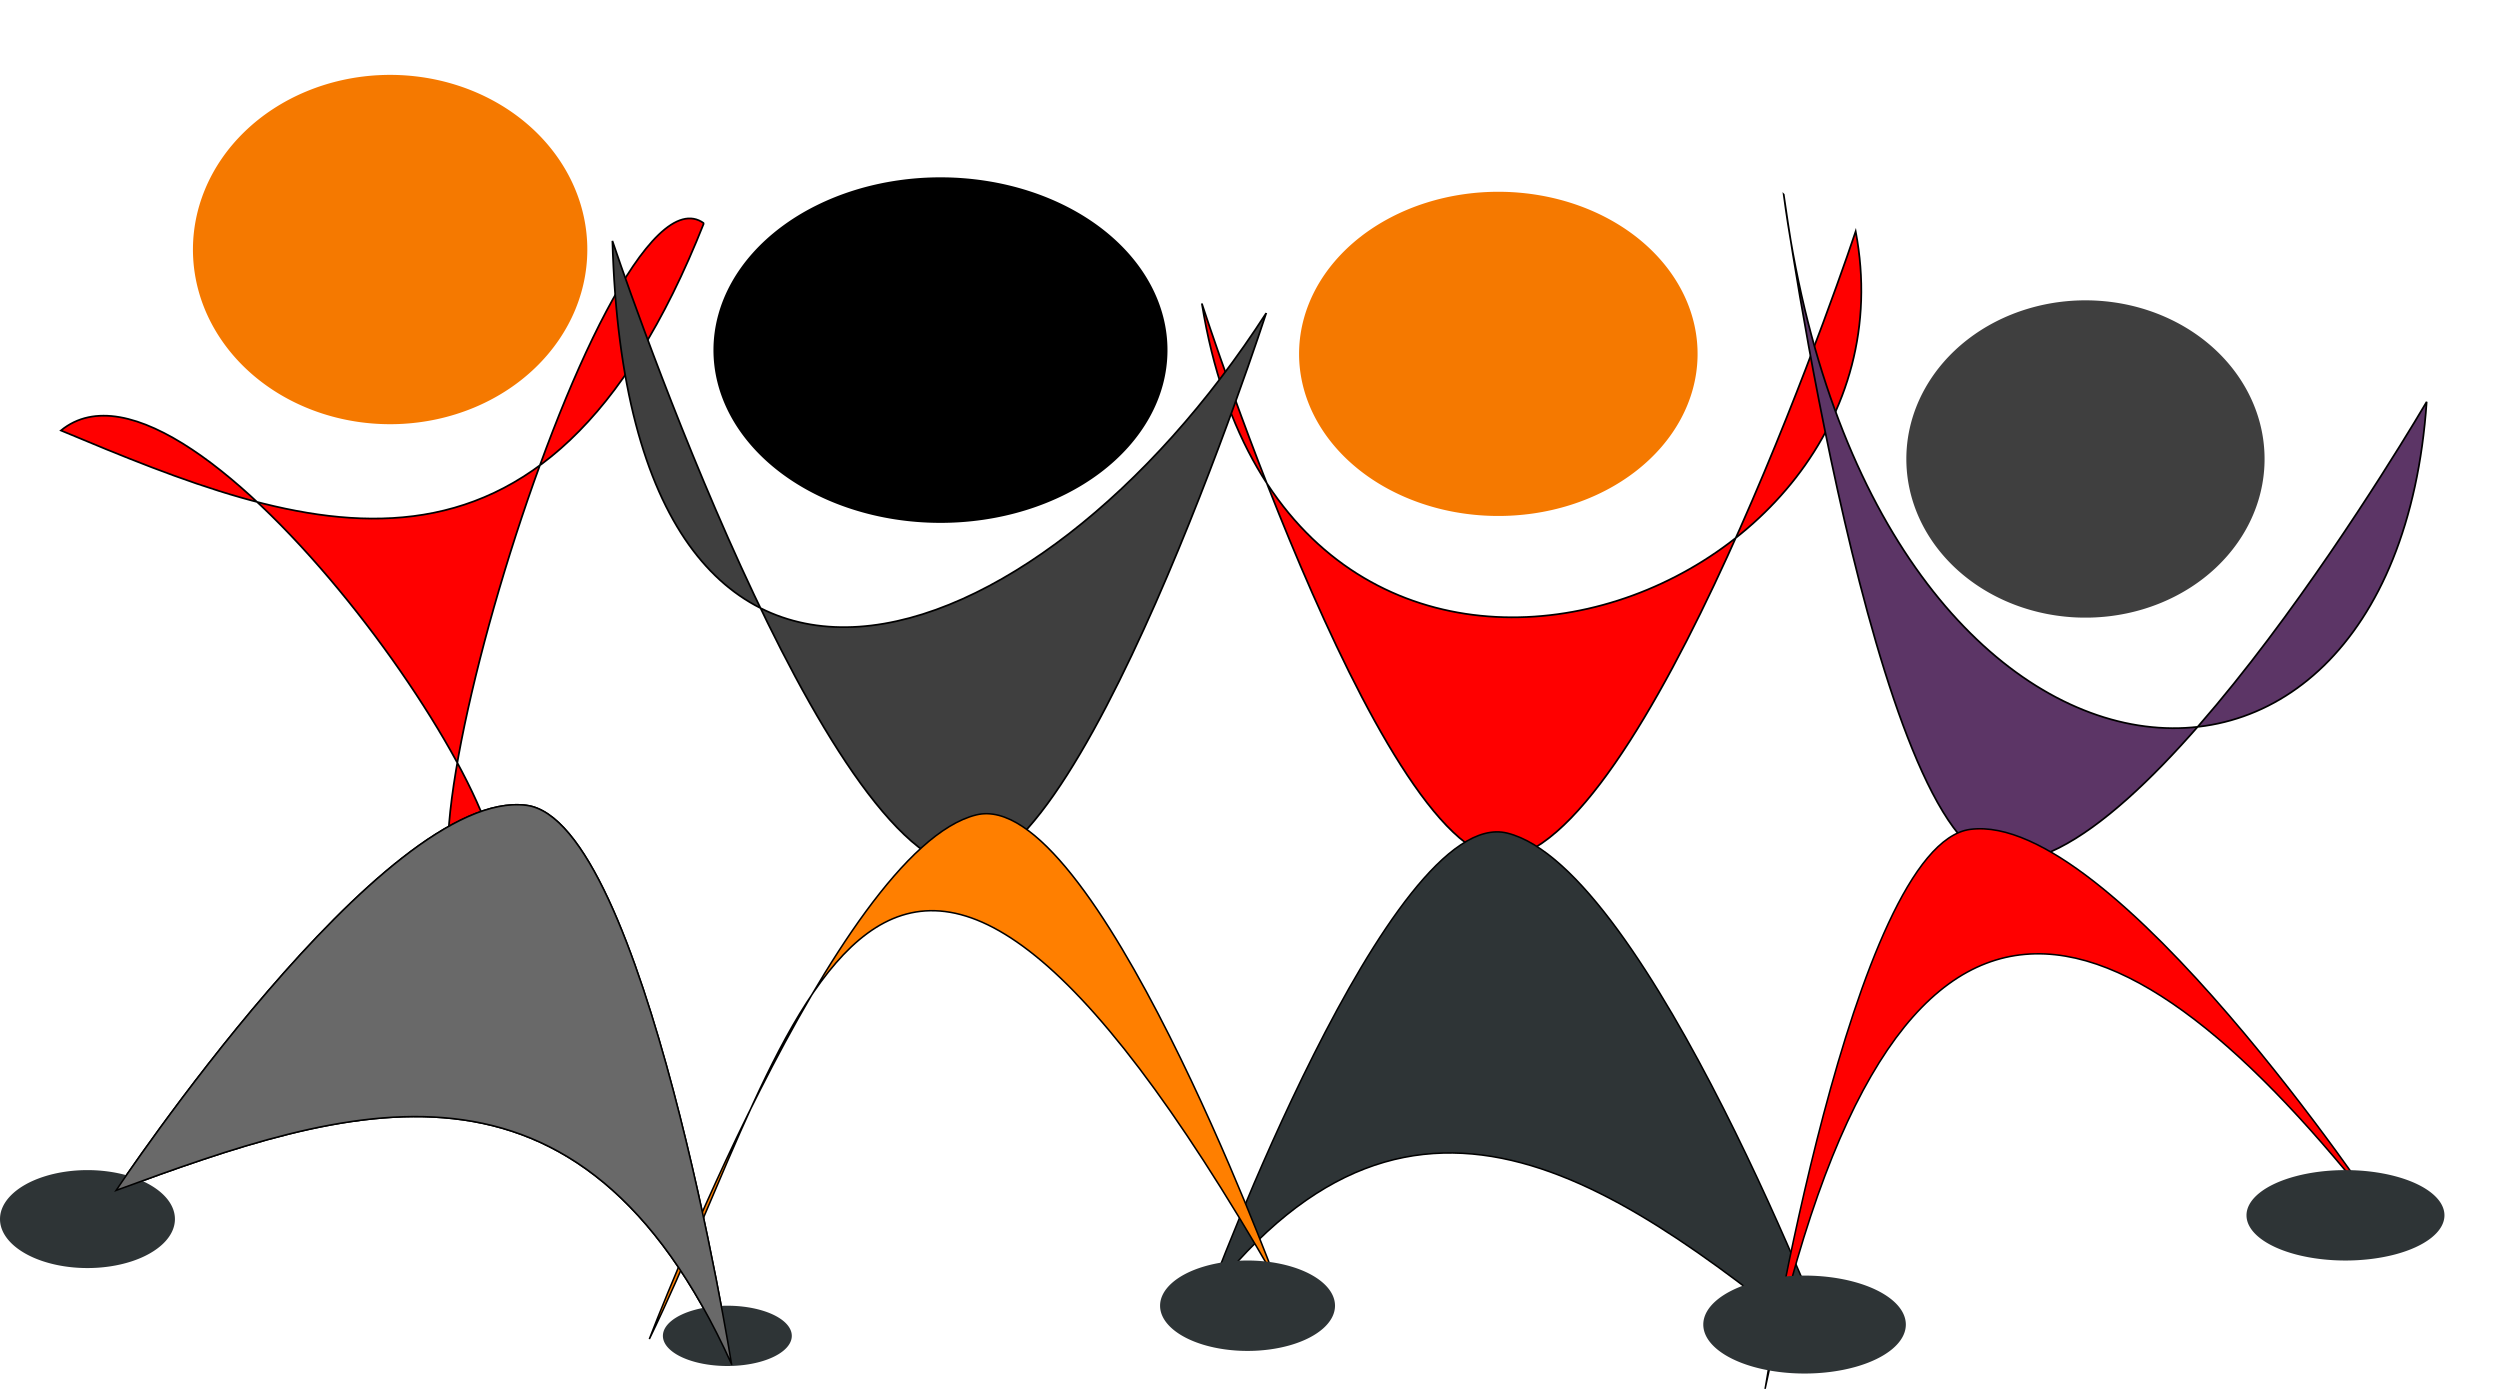
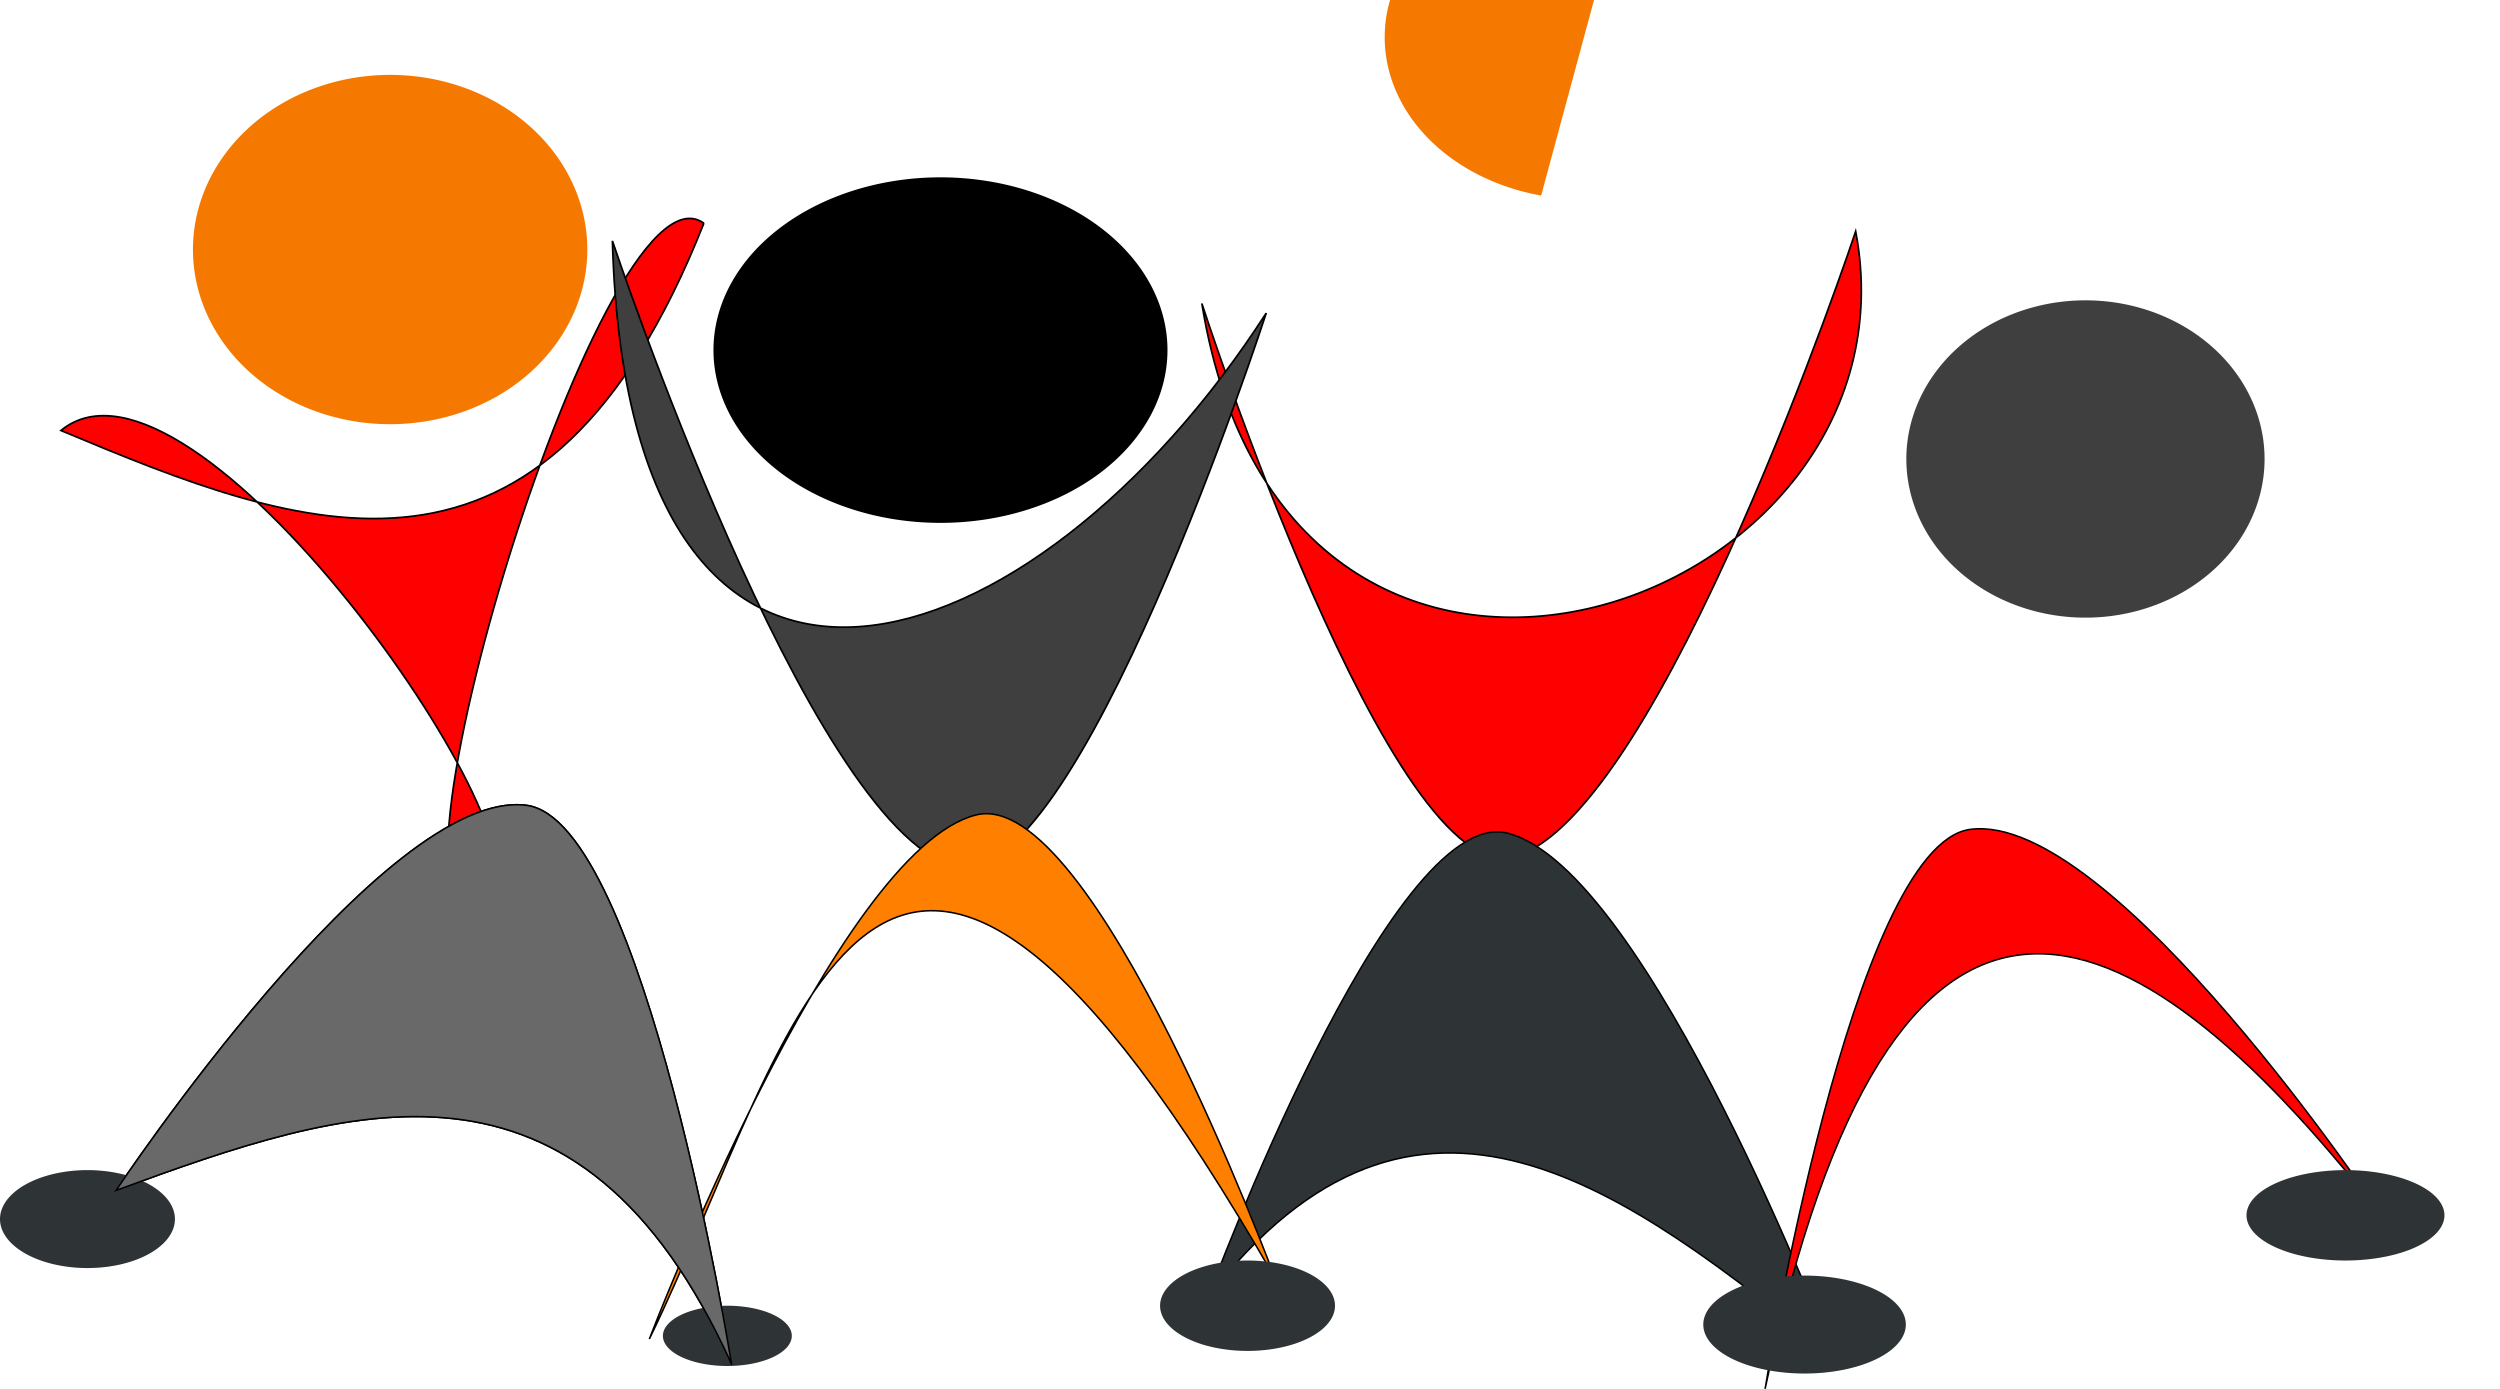
<svg xmlns="http://www.w3.org/2000/svg" width="450" height="250">
  <title>Success</title>
  <g>
    <title>Layer 1</title>
    <g id="layer1">
      <path fill="#ff0000" stroke="#000000" stroke-width="0.315px" id="path3779" d="m126.697,40.185c-18.916,-13.759 -63.828,140.593 -38.563,120.016c11.108,-9.047 -53.405,-102.158 -77.169,-82.712c43.604,18.268 87,35.269 115.732,-37.304z" />
      <path fill="#3f3f3f" fill-rule="evenodd" stroke="#ffffff" stroke-width="0" stroke-linecap="round" stroke-linejoin="round" stroke-miterlimit="4" stroke-dashoffset="0" d="m389.637,57.003a14.254,12.626 0 1 1 -28.508,51.232a14.254,12.626 0 1 1 28.508,-51.232z" id="path3783" />
      <path fill="#ff0000" stroke="#000000" stroke-width="0.315px" d="m216.336,54.641c0,0 34.276,105.814 56.228,99.591c26.404,-7.485 61.459,-112.581 61.459,-112.581c12.968,68.428 -102.274,108.348 -117.687,12.99z" id="path3792" />
      <path fill="#000000" fill-rule="evenodd" stroke="#ffffff" stroke-width="0" stroke-linecap="round" stroke-linejoin="round" stroke-miterlimit="4" stroke-dashoffset="0" id="path3794" d="m177.523,32.559a8.237,6.269 0 1 1 -16.474,60.92a8.237,6.269 0 1 1 16.474,-60.92z" />
-       <path fill="#5c3566" stroke="#000000" stroke-width="0.315px" d="m321.069,35.021c0,0 16.375,116.727 38.563,120.016c26.688,3.955 77.169,-82.712 77.169,-82.712c-6.069,87.643 -100.347,78.846 -115.732,-37.304z" id="path3796" />
      <path fill="#f57900" fill-rule="evenodd" stroke="#ffffff" stroke-width="0" stroke-linecap="round" stroke-linejoin="round" stroke-miterlimit="4" stroke-dashoffset="0" id="path3798" d="m55.195,16.437a15.029,13.312 0 1 1 30.058,56.962a15.029,13.312 0 1 1 -30.058,-56.962z" />
      <path fill="#3f3f3f" stroke="#000000" stroke-width="0.315px" id="path3800" d="m227.922,56.353c0,0 -34.276,105.814 -56.228,99.591c-26.404,-7.485 -61.459,-112.581 -61.459,-112.581c2.912,103.407 76.206,77.425 117.687,12.99z" />
-       <path fill="#f57900" fill-rule="evenodd" stroke="#ffffff" stroke-width="0" stroke-linecap="round" stroke-linejoin="round" stroke-miterlimit="4" stroke-dashoffset="0" d="m277.406,35.202a7.706,6.269 0 1 1 -15.412,56.991a7.706,6.269 0 1 1 15.412,-56.991z" id="path3802" />
+       <path fill="#f57900" fill-rule="evenodd" stroke="#ffffff" stroke-width="0" stroke-linecap="round" stroke-linejoin="round" stroke-miterlimit="4" stroke-dashoffset="0" d="m277.406,35.202a7.706,6.269 0 1 1 15.412,-56.991z" id="path3802" />
      <path fill="#2e3436" stroke="#000000" stroke-width="0.282px" d="m131.68,245.532c0,0 -15.675,-97.818 -36.914,-100.573c-25.547,-3.314 -73.87,69.313 -73.87,69.313c41.74,-15.309 83.281,-29.555 110.784,31.26z" id="path3804" />
      <path fill="#2e3436" stroke="#000000" stroke-width="0.282px" id="path3806" d="m217.487,233.418c0,0 32.811,-88.672 53.825,-83.457c25.275,6.272 58.832,94.343 58.832,94.343c-37.552,-30.265 -75.104,-59.431 -112.656,-10.886z" />
      <path fill="#ff0000" stroke="#000000" stroke-width="0.282px" id="path3808" d="m317.743,249.859c0,0 15.675,-97.818 36.914,-100.573c25.547,-3.314 73.87,69.313 73.87,69.313c-45.992,-58.799 -87.865,-76.448 -110.784,31.26z" />
      <path fill="#ff7f00" stroke="#000000" stroke-width="0.282px" d="m229.535,230.145c0,0 -32.811,-88.672 -53.825,-83.458c-25.275,6.272 -58.832,94.343 -58.832,94.343c26.617,-54.643 40.539,-136.491 112.656,-10.886z" id="path3810" />
      <path fill="#2e3436" fill-rule="evenodd" stroke="#ffffff" stroke-width="0" stroke-linecap="round" stroke-linejoin="round" stroke-miterlimit="4" stroke-dashoffset="0" d="m31.488,219.435a15.744,8.815 0 1 1 -31.488,0a15.744,8.815 0 1 1 31.488,0z" id="path3816" />
      <path fill="#2e3436" fill-rule="evenodd" stroke="#ffffff" stroke-width="0" stroke-linecap="round" stroke-linejoin="round" stroke-miterlimit="4" stroke-dashoffset="0" d="m142.524,240.455a11.601,5.425 0 1 1 -23.202,0a11.601,5.425 0 1 1 23.202,0z" id="path3824" />
      <path fill="#2e3436" fill-rule="evenodd" stroke="#ffffff" stroke-width="0" stroke-linecap="round" stroke-linejoin="round" stroke-miterlimit="4" stroke-dashoffset="0" d="m240.302,235.03a15.744,8.137 0 1 1 -31.488,0a15.744,8.137 0 1 1 31.488,0z" id="path3826" />
      <path fill="#2e3436" fill-rule="evenodd" stroke="#ffffff" stroke-width="0" stroke-linecap="round" stroke-linejoin="round" stroke-miterlimit="4" stroke-dashoffset="0" d="m343.051,238.421a18.23,8.815 0 1 1 -36.46,0a18.23,8.815 0 1 1 36.46,0z" id="path3828" />
      <path fill="#2e3436" fill-rule="evenodd" stroke="#ffffff" stroke-width="0" stroke-linecap="round" stroke-linejoin="round" stroke-miterlimit="4" stroke-dashoffset="0" d="m440.001,218.757a17.815,8.137 0 1 1 -35.631,0a17.815,8.137 0 1 1 35.631,0z" id="path3830" />
      <path fill="#696969" stroke="#000000" stroke-width="0.282px" id="path2982" d="m131.68,245.532c0,0 -15.675,-97.818 -36.914,-100.573c-25.547,-3.314 -73.87,69.313 -73.87,69.313c41.74,-15.309 83.281,-29.555 110.784,31.26z" />
    </g>
  </g>
</svg>